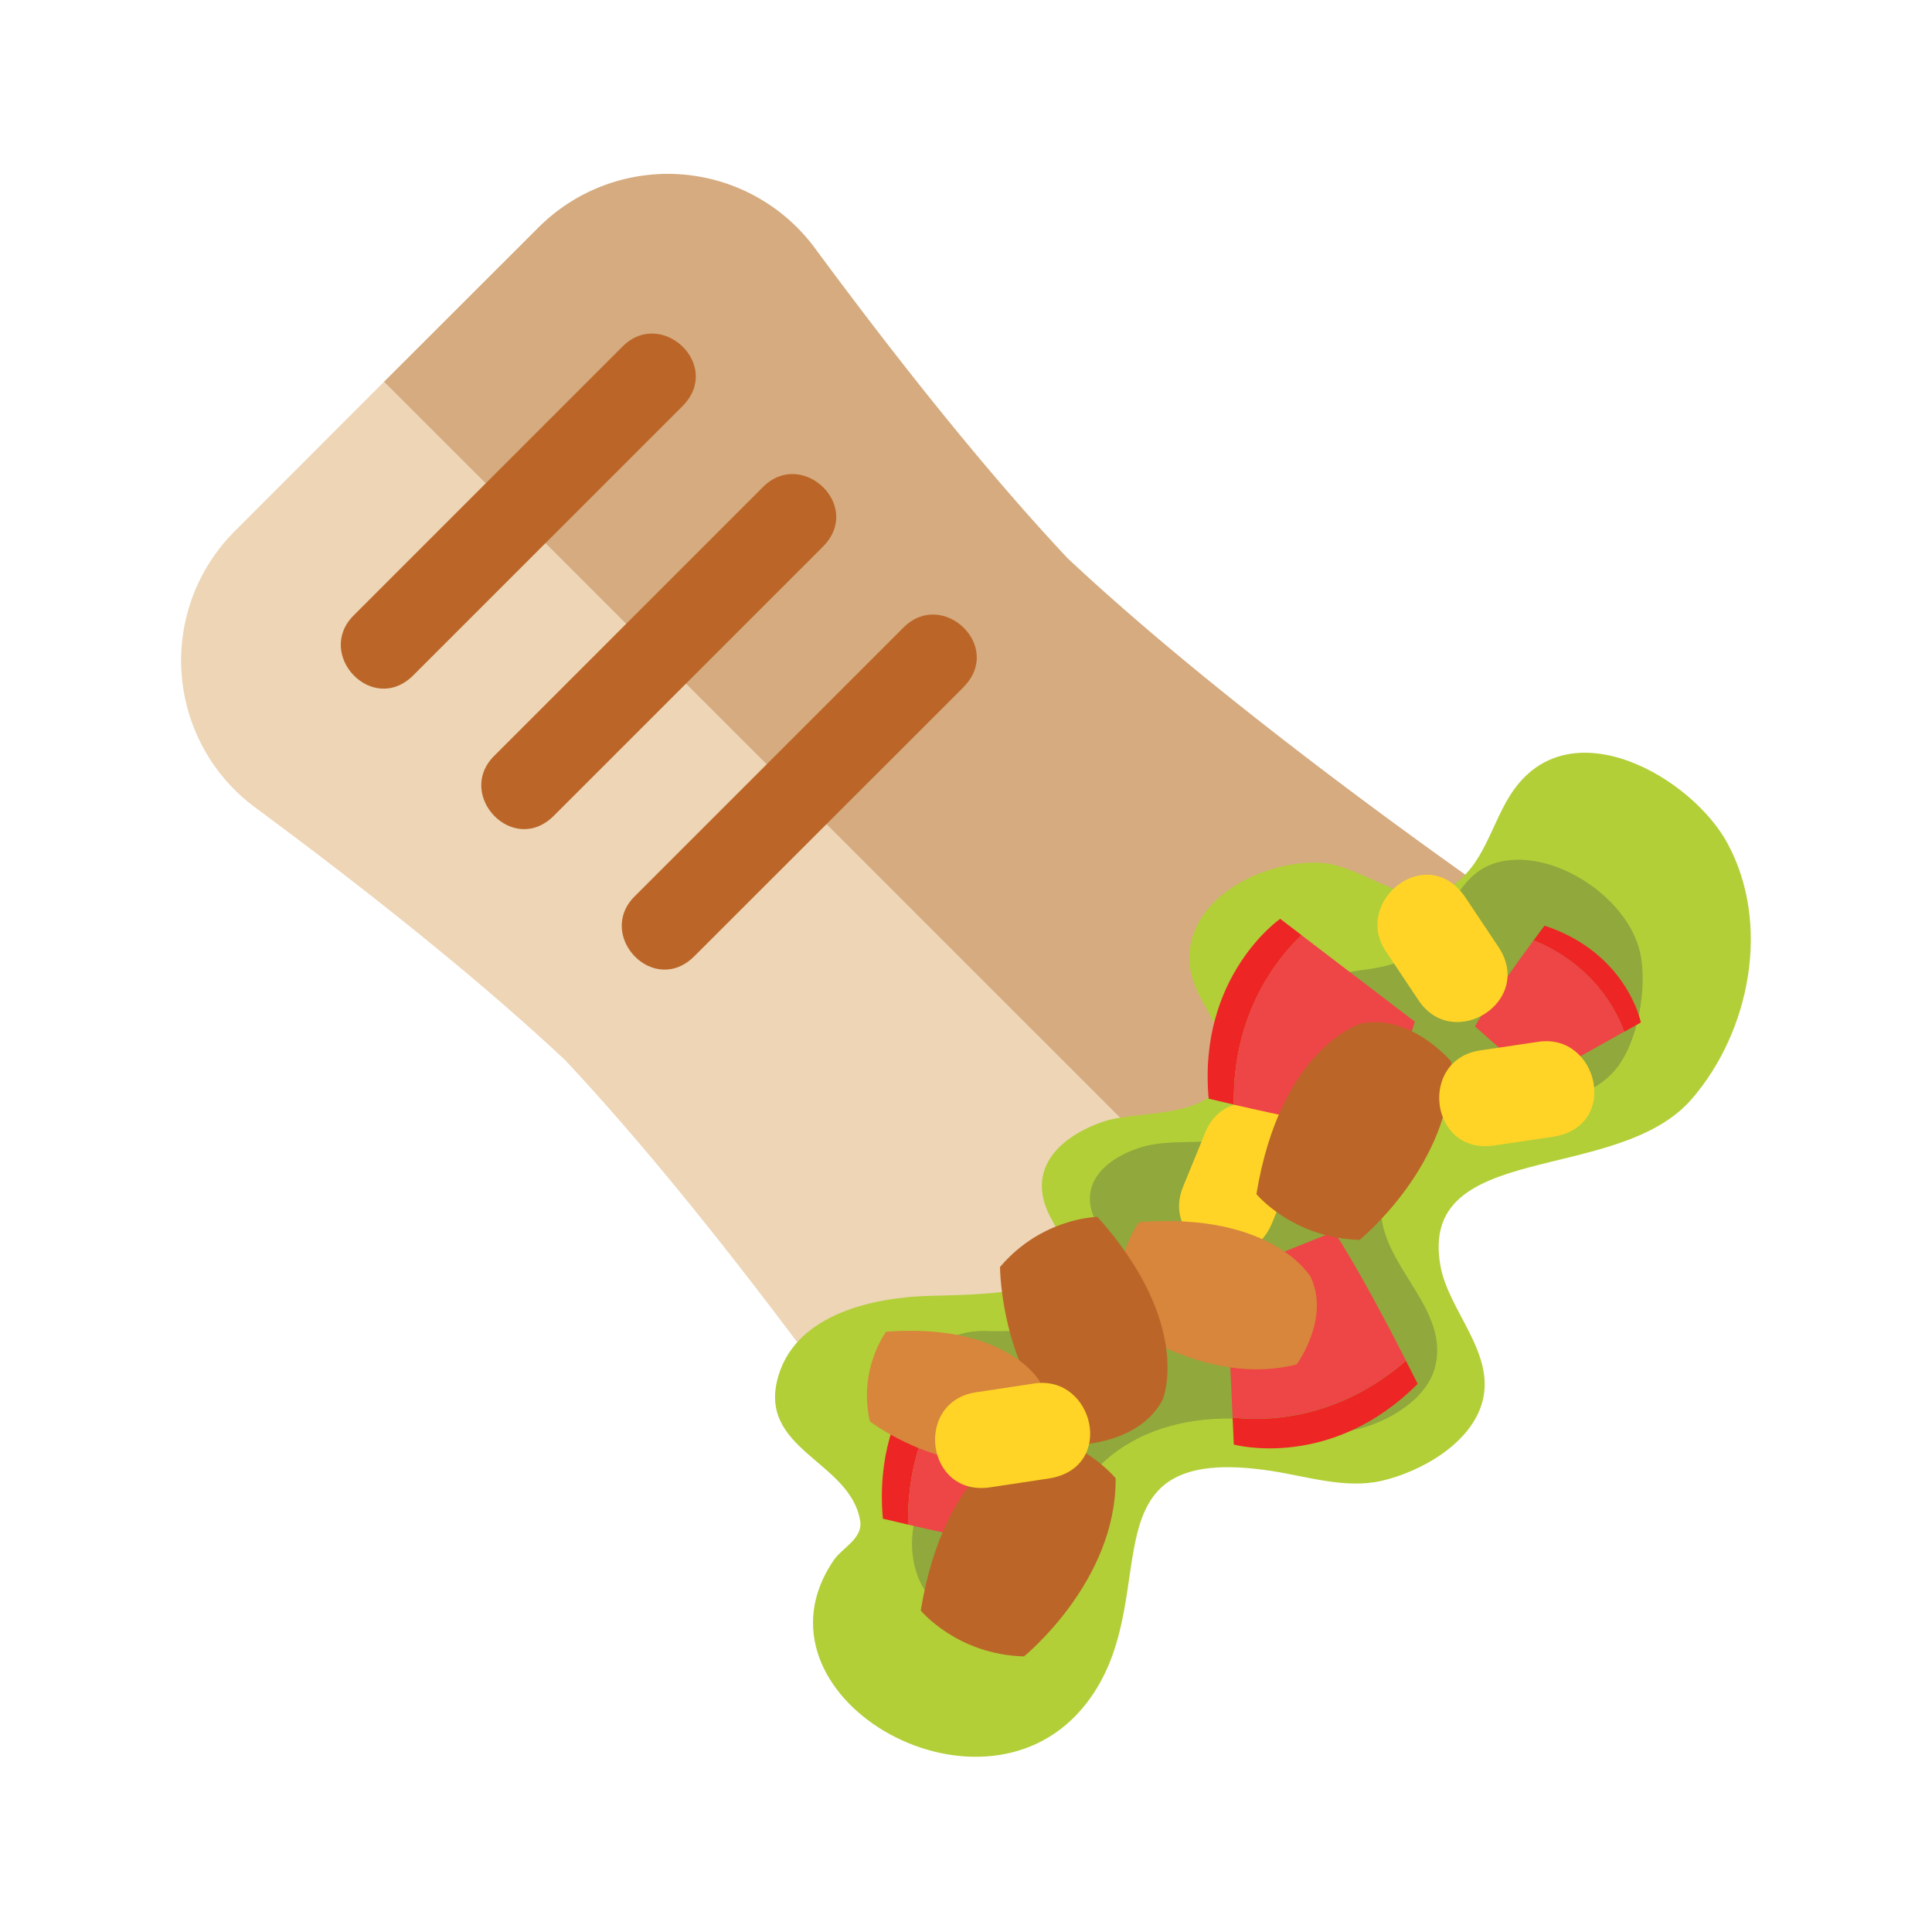
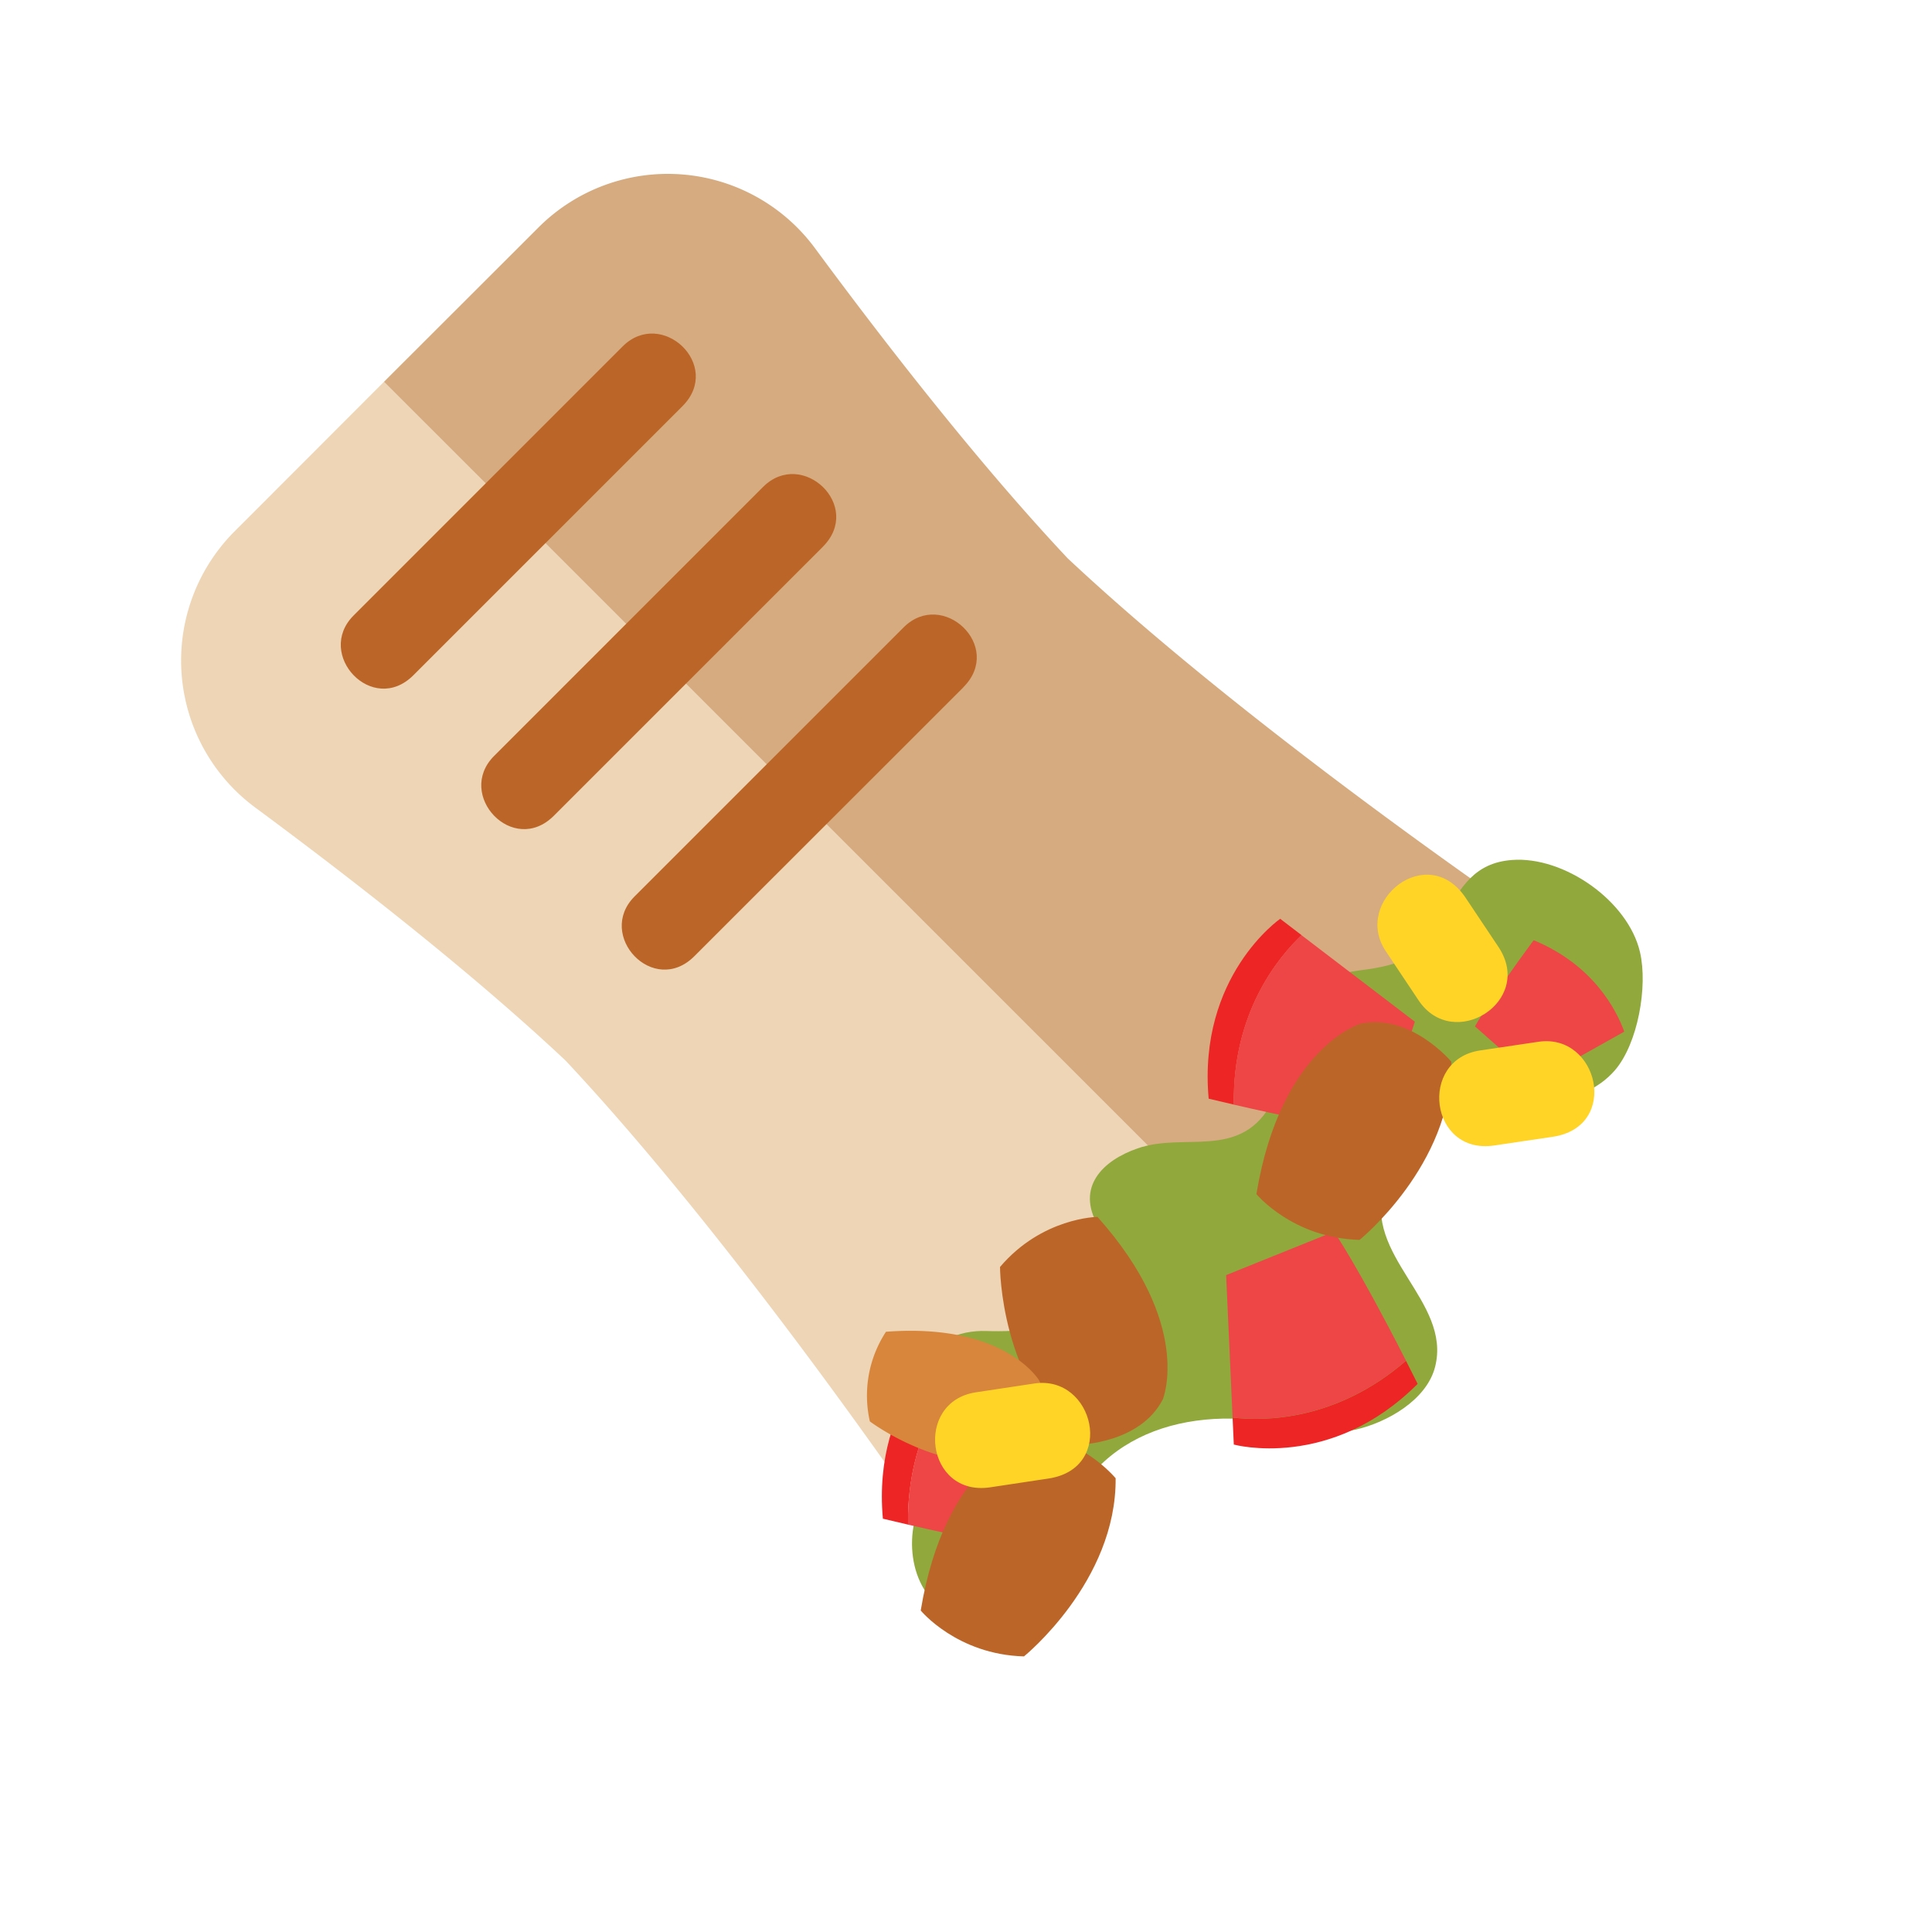
<svg xmlns="http://www.w3.org/2000/svg" width="800" height="800" fill="none" viewBox="0 0 800 800">
  <path fill="#D5AB7F" d="m642.4 386.999-127.28 127.24-356.15-356.12 64-63.93a75.725 75.725 0 0 1 59.156-21.981 75.716 75.716 0 0 1 55.264 30.471c29.45 39.91 67.9 89.32 104.68 128.48 79.37 74.44 200.33 155.84 200.33 155.84Z" />
  <path fill="#EDD5B5" d="m158.971 158.119 356.15 356.12-125.15 125.19s-81.4-120.95-155.84-200.33c-39.16-36.78-88.57-75.23-128.47-104.74a75.694 75.694 0 0 1-30.453-55.233 75.704 75.704 0 0 1 21.953-59.127l61.81-61.88Z" />
  <path fill="#BB6628" d="m282.57 168.209-111.39 111.39c-16.91 16.91-40.84-8.66-24.75-24.75l111.39-111.4c16.15-16.13 41.62 7.89 24.75 24.76Zm58.181 58.17-111.4 111.39c-16.91 16.92-40.84-8.66-24.75-24.75l111.37-111.39c16.13-16.13 41.62 7.88 24.76 24.75h.02Zm58.22 58.17-111.45 111.39c-16.91 16.92-40.84-8.66-24.75-24.75l111.39-111.39c16.13-16.13 41.63 7.88 24.76 24.75h.05Z" />
-   <path fill="#B2CF38" d="M493.73 388.129c-6.43 22.11 14.08 33.46 13.78 51.82-.41 24.75-35.17 19.09-50.9 24.57-18.46 6.43-32.7 20.37-20.9 40.84 17.18 29.77-18.46 30.49-50.32 31.21-23 .53-55 7.18-62.92 32.65-9.73 31.1 29.7 35.51 33.71 60.58 1.17 7.29-7.45 11.1-10.95 16.24-37.9 55.54 59.42 112.66 102.85 61.46 37.27-43.94-3.95-111.11 78.6-98.38 14.68 2.26 30.43 7.46 45.32 4.08 16.22-3.7 37.45-15.49 41.93-33.17 5.06-20-14.06-37.24-17.44-55.7-9.65-52.76 73.22-33.46 104.09-69.31 24.15-28 32.84-72.51 14.7-105.88-14.76-27.14-64.14-55.81-88.31-22.28-9.73 13.49-11.91 32.07-27.5 41-16.83 9.59-34.77-9.46-52.48-10.57-20-1.25-47.3 10.5-53.23 30.88l-.03-.04Z" />
  <path fill="#90A83C" d="M531.501 426.489c-3.6 10.59-.49 23.13-5.81 31.83-13.3 21.72-35.43 10.51-54.65 17.21-14.45 5-25.6 16-16.36 32 21.55 37.38-19.14 44.56-46.15 43.62-11.89-.41-22.09 4.49-28.08 14.4-11 18.08 9.46 23.77 12 39.41.92 5.71-5.83 8.69-8.57 12.71-10.11 14.8-8.53 40.89 9.21 50.35 18.81 10 40.11-3.75 43.52-23.19 8.09-46 46.94-62.6 89.33-56.07 11.49 1.77 23.82 5.85 35.48 3.2 12.7-2.89 29.32-12.13 32.83-26 6.91-27.34-30.24-46-20.93-74.86 5.67-17.53 19-30.07 37.38-31.93 19.07-1.94 44.17 0 58-16 9.49-11 13.7-34.67 10.38-48.93-4.93-21.2-31.46-39.79-53-38.14-15.51 1.19-21.171 11.17-28.201 23.58-9.21 16.25-16.479 19.88-35.119 22.17-16.08 2-26.7 11.31-31.25 24.67l-.01-.03Z" />
-   <path fill="#FFD426" d="m535.971 483.819-9.25 22.63c-10.24 25-46.65 9-36.83-15.06l9.26-22.63c9.45-23.12 47.58-11.24 36.82 15.06Z" />
  <path fill="#ED2524" d="M538.971 387.239c-9.67 9.17-28.69 32.08-28.05 70.15-3.32-.76-6.81-1.58-10.44-2.45-4.56-50.85 29.62-74.48 29.62-74.48l8.87 6.78Z" />
  <path fill="#EE4546" d="m585.851 423.069-14.881 45.78s-17-1.51-60.1-11.45c-.64-38.08 18.381-61 28.051-70.16l46.93 35.83Z" />
  <path fill="#ED2524" d="M404.07 561.159c-9.67 9.17-28.7 32.08-28.05 70.15-3.31-.76-6.81-1.58-10.44-2.45-4.56-50.86 29.62-74.48 29.62-74.48l8.87 6.78Z" />
  <path fill="#EE4546" d="m450.971 596.999-14.91 45.78s-16.94-1.51-60.08-11.46c-.65-38.07 18.38-61 28.05-70.15l46.94 35.83Z" />
-   <path fill="#ED2524" d="M672.57 427.229c-3.21-8.84-12.699-27.59-37.519-37.86 1.42-1.93 2.929-4 4.519-6.07 34.19 11.33 39.881 40.09 39.881 40.09l-6.881 3.84Z" />
  <path fill="#EE4546" d="m636.211 447.539-25.451-22.54s5.741-10.54 24.291-35.67c24.82 10.27 34.309 29 37.519 37.85l-36.359 20.36Z" />
  <path fill="#ED2524" d="M510.391 586.999c13.24 1.53 43 1.4 71.79-23.54 1.54 3 3.16 6.23 4.83 9.57-36.06 36.15-76.12 25.13-76.12 25.13l-.5-11.16Z" />
  <path fill="#EE4546" d="m507.72 527.999 44.66-18s9.72 14 29.8 53.42c-28.77 24.94-58.55 25.07-71.79 23.54l-2.67-58.96Z" />
-   <path fill="#D7863C" d="M471.63 506.059s-12.77 17-7.45 41.51c0 0 35.37 26.93 72.75 17.41 0 0 14-19 5.75-36.3 0 0-15.69-26.88-71-22.62h-.05Z" />
  <path fill="#BB6628" d="M520.22 494.409s15 18.26 42.75 19c0 0 38.34-31 38-73.78 0 0-16.76-20.09-37.58-15.77 0 0-33.1 9.81-43.13 70.56l-.04-.01Zm-138.97 172.47s15 18.26 42.76 19c0 0 38.34-31 37.95-73.78 0 0-16.759-20.09-37.569-15.77 0 0-33.111 9.81-43.141 70.56v-.01Zm73.191-162.99s-22.9.2-40.36 20.74c0 0 .08 47.83 32.65 73.57 0 0 25.37-.44 34.78-18.79 0 0 12.73-31-27.07-75.52Z" />
  <path fill="#D7863C" d="M366.861 551.459a48.265 48.265 0 0 0-6.67 37.11s31.62 24.06 65 15.55c0 0 12.509-17 5.139-32.44 0 0-13.999-24-63.509-20.22h.04Z" />
  <path fill="#FFD426" d="m434.2 612.219-24.18 3.65c-26.74 4-31.6-35.46-5.94-39.34l24.18-3.65c24.7-3.73 34 35.09 5.94 39.34Zm172.71-240.43 13.58 20.33c15 22.51-18.68 43.68-33.1 22.09l-13.57-20.34c-13.86-20.78 17.32-45.72 33.09-22.08Zm36.001 98.94-24.19 3.59c-26.75 4-31.51-35.55-5.83-39.36l24.18-3.59c24.71-3.66 33.94 35.19 5.84 39.36Z" />
</svg>